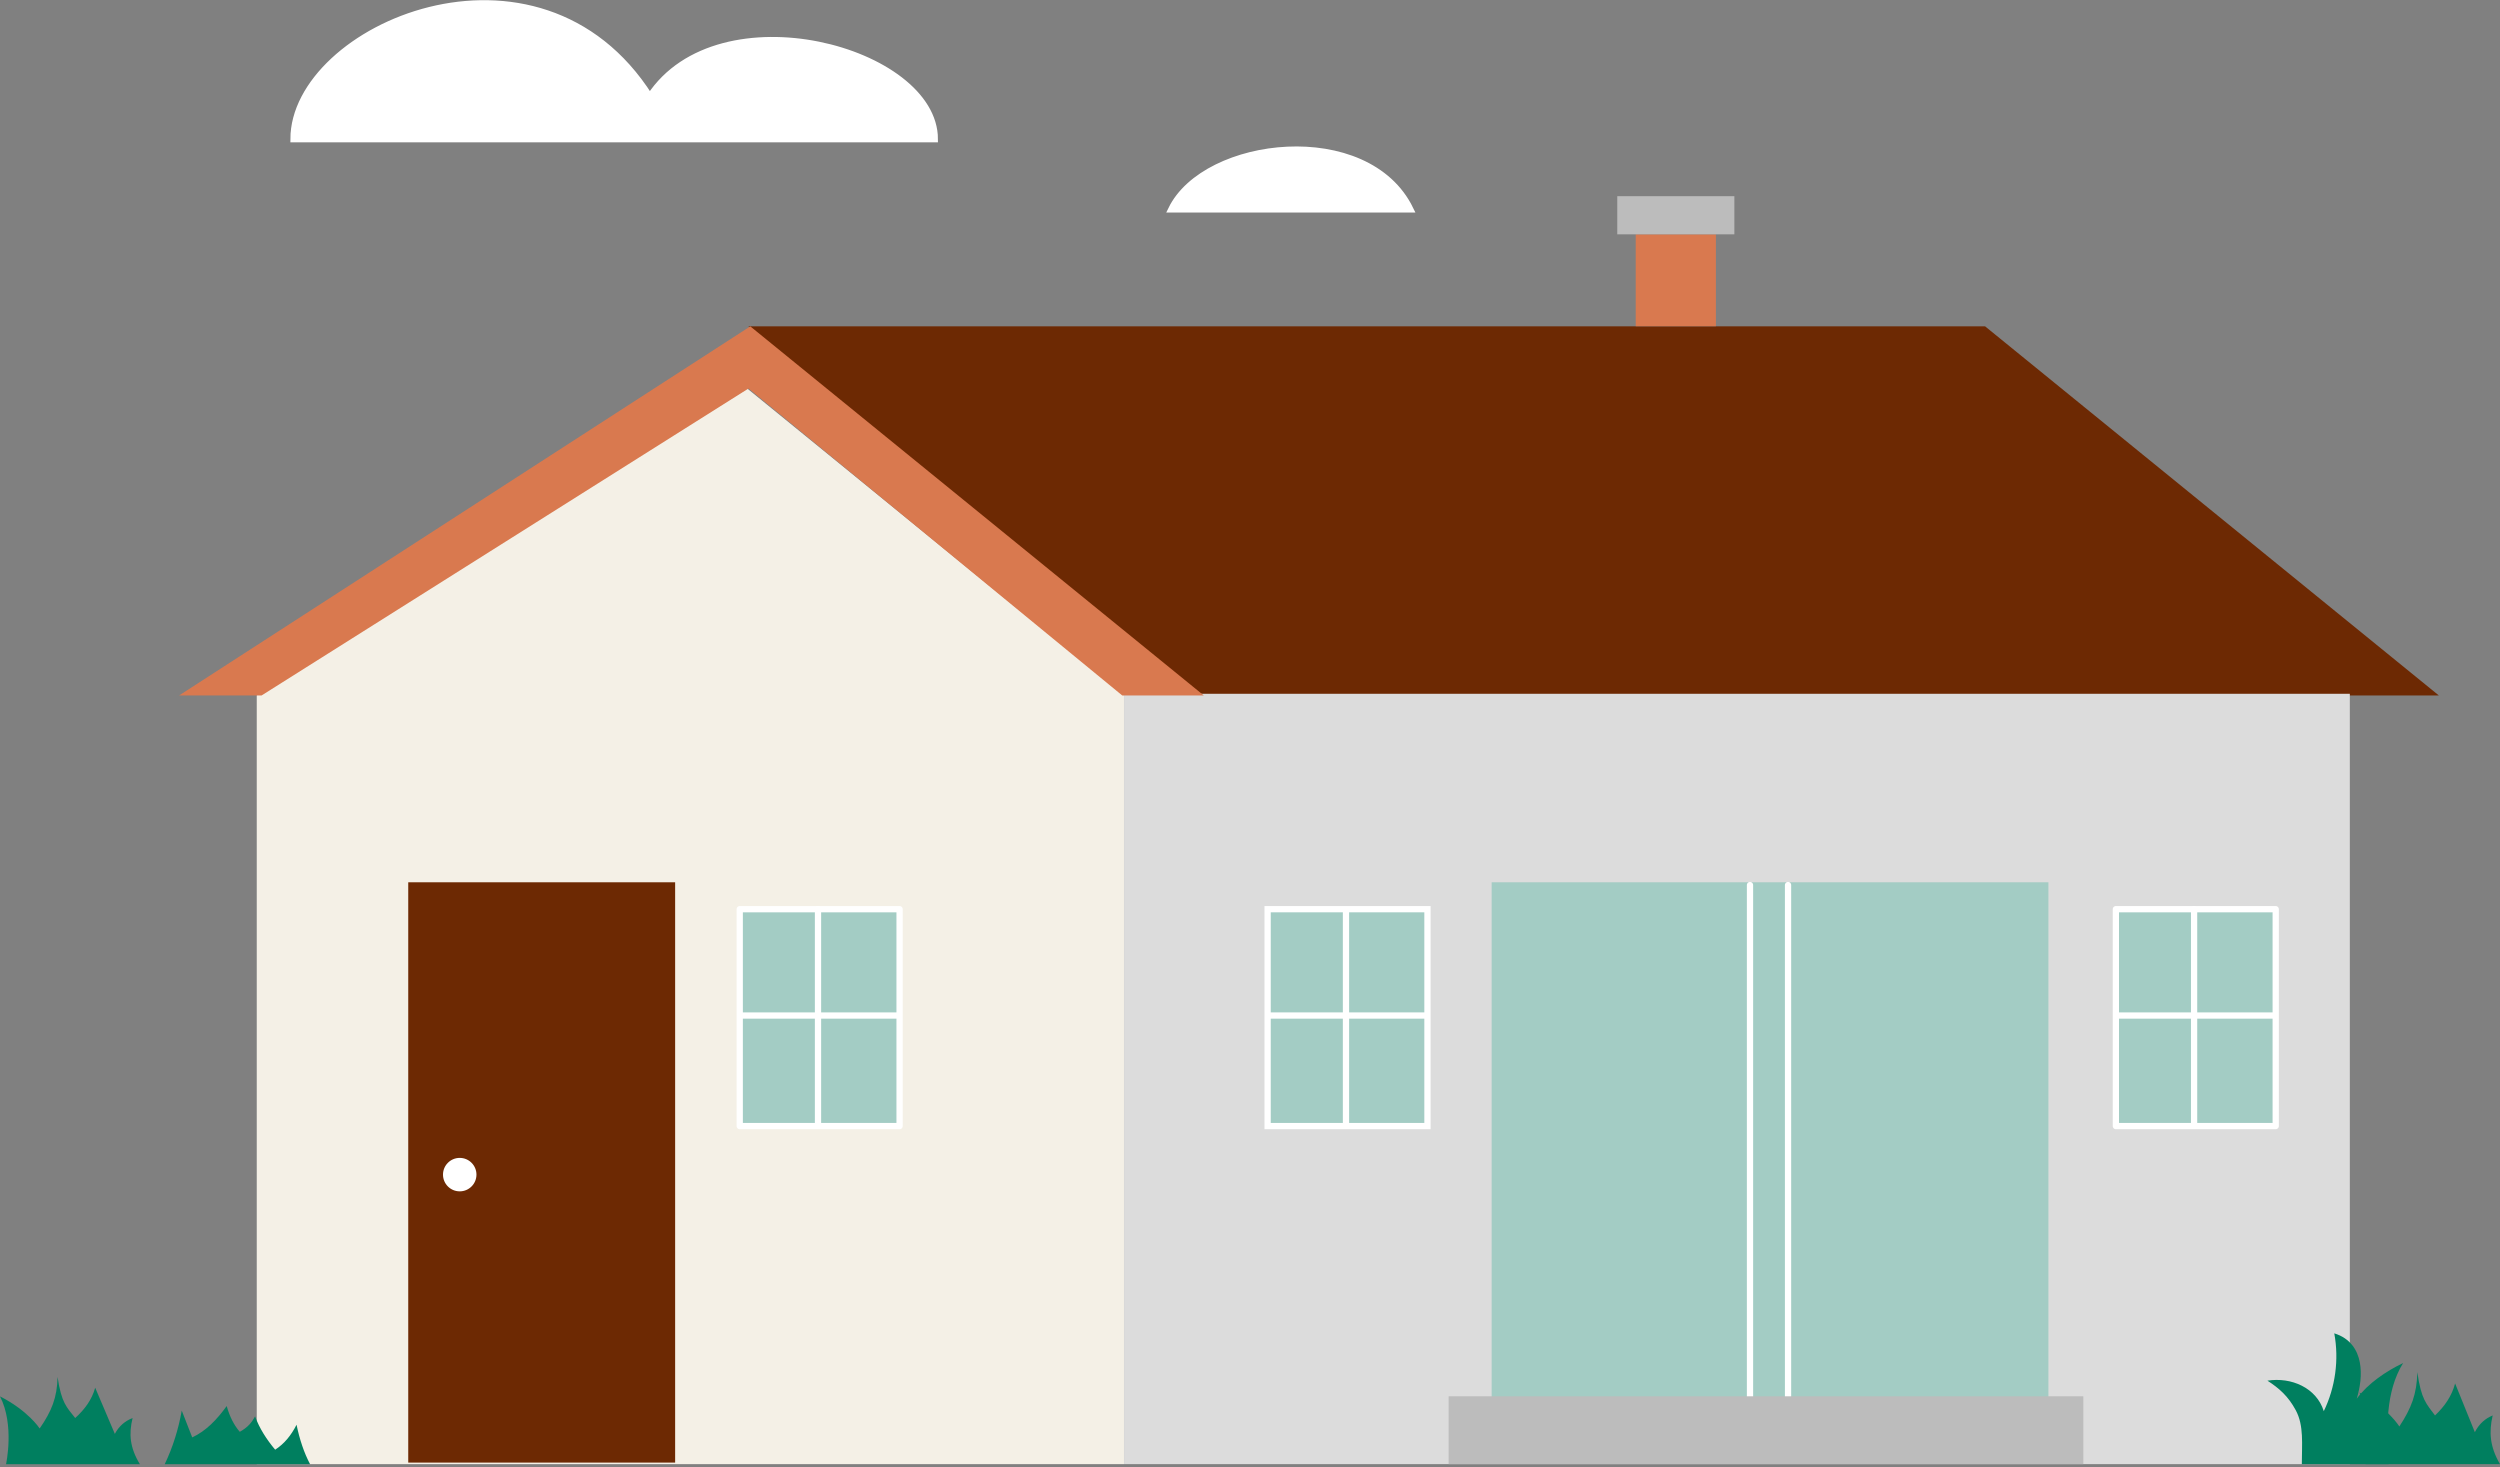
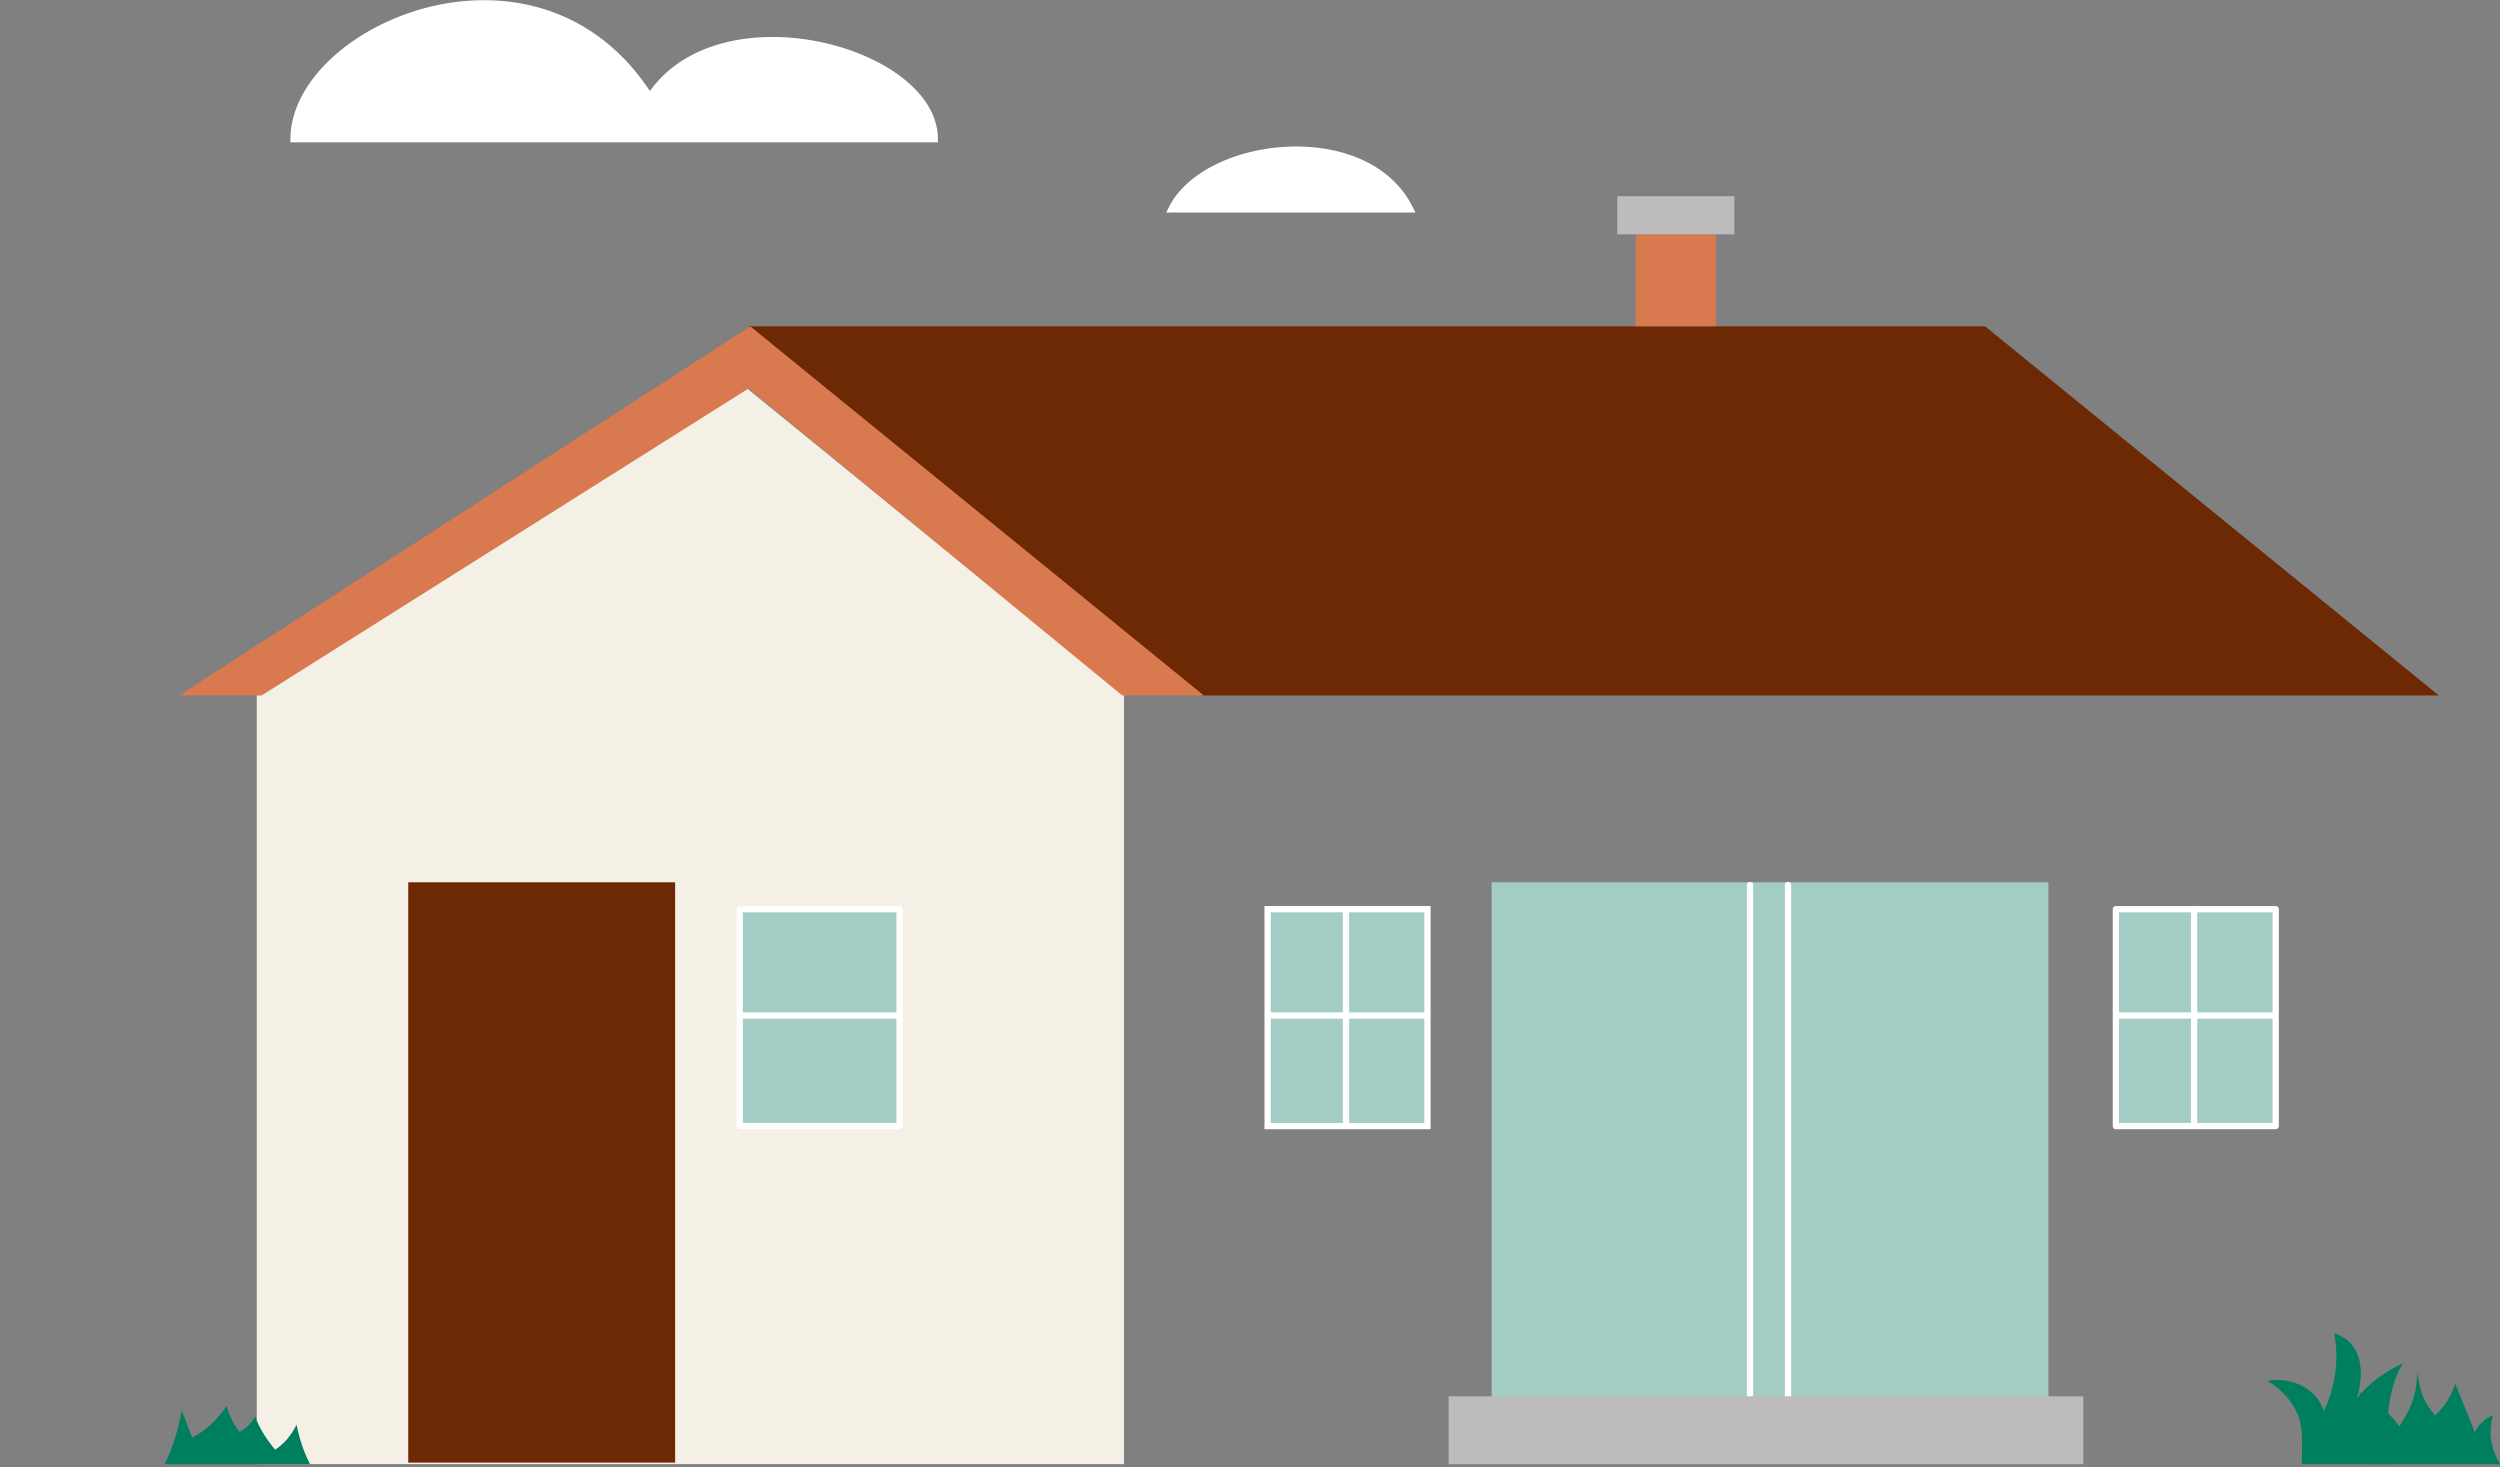
<svg xmlns="http://www.w3.org/2000/svg" width="569" height="334" viewBox="0 0 569 334" fill="none">
  <rect x="0" y="0" width="569" height="334" fill="#808080" stroke="none" />
  <path d="M255.821 333.236H58.435V158.255L170.078 88.433L255.821 158.255V333.236Z" fill="#F4F0E6" />
  <path d="M555.077 158.285L451.807 74.277H170.324L273.54 158.285" fill="#6D2903" />
-   <path d="M534.82 333.237H255.833V157.905H534.82V333.237Z" fill="#DCDCDC" />
  <path d="M390.537 74.251H372.289V53.337H390.537V74.251Z" fill="#D9794F" />
  <path d="M394.74 53.336H368.089V44.653H394.74V53.336Z" fill="#BCBCBC" />
  <path d="M517.953 256.295H481.573V206.929H517.953V256.295Z" fill="#A3CCC4" stroke="white" stroke-width="1.426" stroke-miterlimit="10" stroke-linecap="round" stroke-linejoin="round" />
  <path d="M481.807 231.133H517.728H481.807Z" fill="#A3CCC4" />
  <path d="M481.807 231.133H517.728" stroke="white" stroke-width="1.426" stroke-miterlimit="10" stroke-linecap="round" stroke-linejoin="round" />
  <path d="M499.375 206.907V256.038V206.907Z" fill="#A3CCC4" />
  <path d="M499.375 206.907V256.038" stroke="white" stroke-width="1.426" stroke-miterlimit="10" stroke-linecap="round" stroke-linejoin="round" />
  <path d="M324.89 256.295H288.51V206.929H324.89V256.295Z" fill="#A3CCC4" stroke="white" stroke-width="1.426" stroke-miterlimit="10" />
  <path d="M288.766 231.133H324.687H288.766Z" fill="#A3CCC4" />
  <path d="M288.766 231.133H324.687" stroke="white" stroke-width="1.426" stroke-miterlimit="10" />
  <path d="M306.345 206.907V256.038V206.907Z" fill="#A3CCC4" />
  <path d="M306.345 206.907V256.038" stroke="white" stroke-width="1.426" stroke-miterlimit="10" />
  <path d="M204.744 256.295H168.364V206.929H204.744V256.295Z" fill="#A3CCC4" stroke="white" stroke-width="1.426" stroke-miterlimit="10" stroke-linecap="round" stroke-linejoin="round" />
-   <path d="M168.61 231.133H204.531H168.61Z" fill="#A3CCC4" />
  <path d="M168.61 231.133H204.531" stroke="white" stroke-width="1.426" stroke-miterlimit="10" stroke-linecap="round" stroke-linejoin="round" />
  <path d="M186.178 206.907V256.038V206.907Z" fill="#A3CCC4" />
-   <path d="M186.178 206.907V256.038" stroke="white" stroke-width="1.426" stroke-miterlimit="10" stroke-linecap="round" stroke-linejoin="round" />
  <path d="M466.22 325.199H339.501V200.807H466.22V325.199Z" fill="#A3CCC4" />
  <path d="M398.3 201.433V327.968H406.959V201.433" stroke="white" stroke-width="1.426" stroke-miterlimit="10" stroke-linecap="round" stroke-linejoin="round" />
  <path d="M474.164 317.799H329.708V333.237H474.164V317.799Z" fill="#BCBCBC" />
  <path d="M170.766 74.277L273.982 158.285H255.415L170.361 88.421L59.542 158.285H40.766L170.766 74.277Z" fill="#D9794F" />
  <path d="M92.917 332.886V200.808H153.661V332.886" fill="#6D2903" />
-   <path d="M108.442 267.345C108.442 269.447 106.737 271.152 104.635 271.152C102.532 271.152 100.827 269.447 100.827 267.345C100.827 265.242 102.532 263.537 104.635 263.537C106.737 263.537 108.442 265.242 108.442 267.345Z" fill="white" />
  <path d="M523.896 333.243C523.896 328.728 524.407 324.466 522.509 320.957C520.789 317.771 518.762 315.99 516.066 314.238C521.476 313.382 527.229 315.842 528.893 321.181C531.537 315.751 532.389 309.428 531.28 303.469C534.981 304.608 536.583 307.347 537.096 310.082C537.61 312.815 537.181 315.654 536.409 318.325C538.947 314.866 543.109 312.059 546.942 310.234C542.845 316.913 543.183 325.371 543.659 333.243" fill="#007F5F" />
  <path d="M538.402 333.243C538.402 333.243 540.389 323.799 537.021 316.955C543.498 320.419 546.088 324.664 546.088 324.664C548.846 320.485 550.082 317.236 550.18 312.291C551.083 318.61 552.253 319.509 554.208 322.153C556.371 320.113 558.025 317.764 558.784 314.875L563.275 325.965C564.234 324.066 565.626 322.859 567.335 322.153C566.442 325.961 566.699 329.288 569 333.243" fill="#007F5F" />
-   <path d="M1.375 333.247C1.375 333.247 3.353 324.3 0 317.816C6.449 321.098 9.027 325.12 9.027 325.12C11.772 321.16 13.003 318.083 13.1 313.398C14 319.384 15.164 320.236 17.11 322.741C19.264 320.808 20.91 318.582 21.666 315.846L26.137 326.352C27.092 324.553 28.478 323.409 30.179 322.741C29.29 326.348 29.546 329.5 31.837 333.247" fill="#007F5F" />
  <path d="M37.491 333.247C39.346 329.384 40.602 325.307 41.366 321.055L43.75 327.15C46.885 325.7 49.375 323.096 51.599 320.014C52.245 322.331 53.208 324.321 54.579 325.881C56.426 324.841 57.259 323.809 58.056 322.379C59.063 325.109 60.663 327.603 62.625 329.95C64.699 328.621 66.277 326.674 67.494 324.273C68.204 327.677 69.215 330.689 70.573 333.247" fill="#007F5F" />
  <path d="M212.764 31.677H66.802C66.802 6.267 122.483 -18.052 147.902 22.002C163.666 -2.029 212.764 11.291 212.764 31.677Z" fill="white" stroke="white" stroke-width="1.426" stroke-miterlimit="10" />
  <path d="M321.004 47.653C311.199 27.45 274.341 31.695 266.578 47.653H321.004Z" fill="white" stroke="white" stroke-width="1.426" stroke-miterlimit="10" />
</svg>